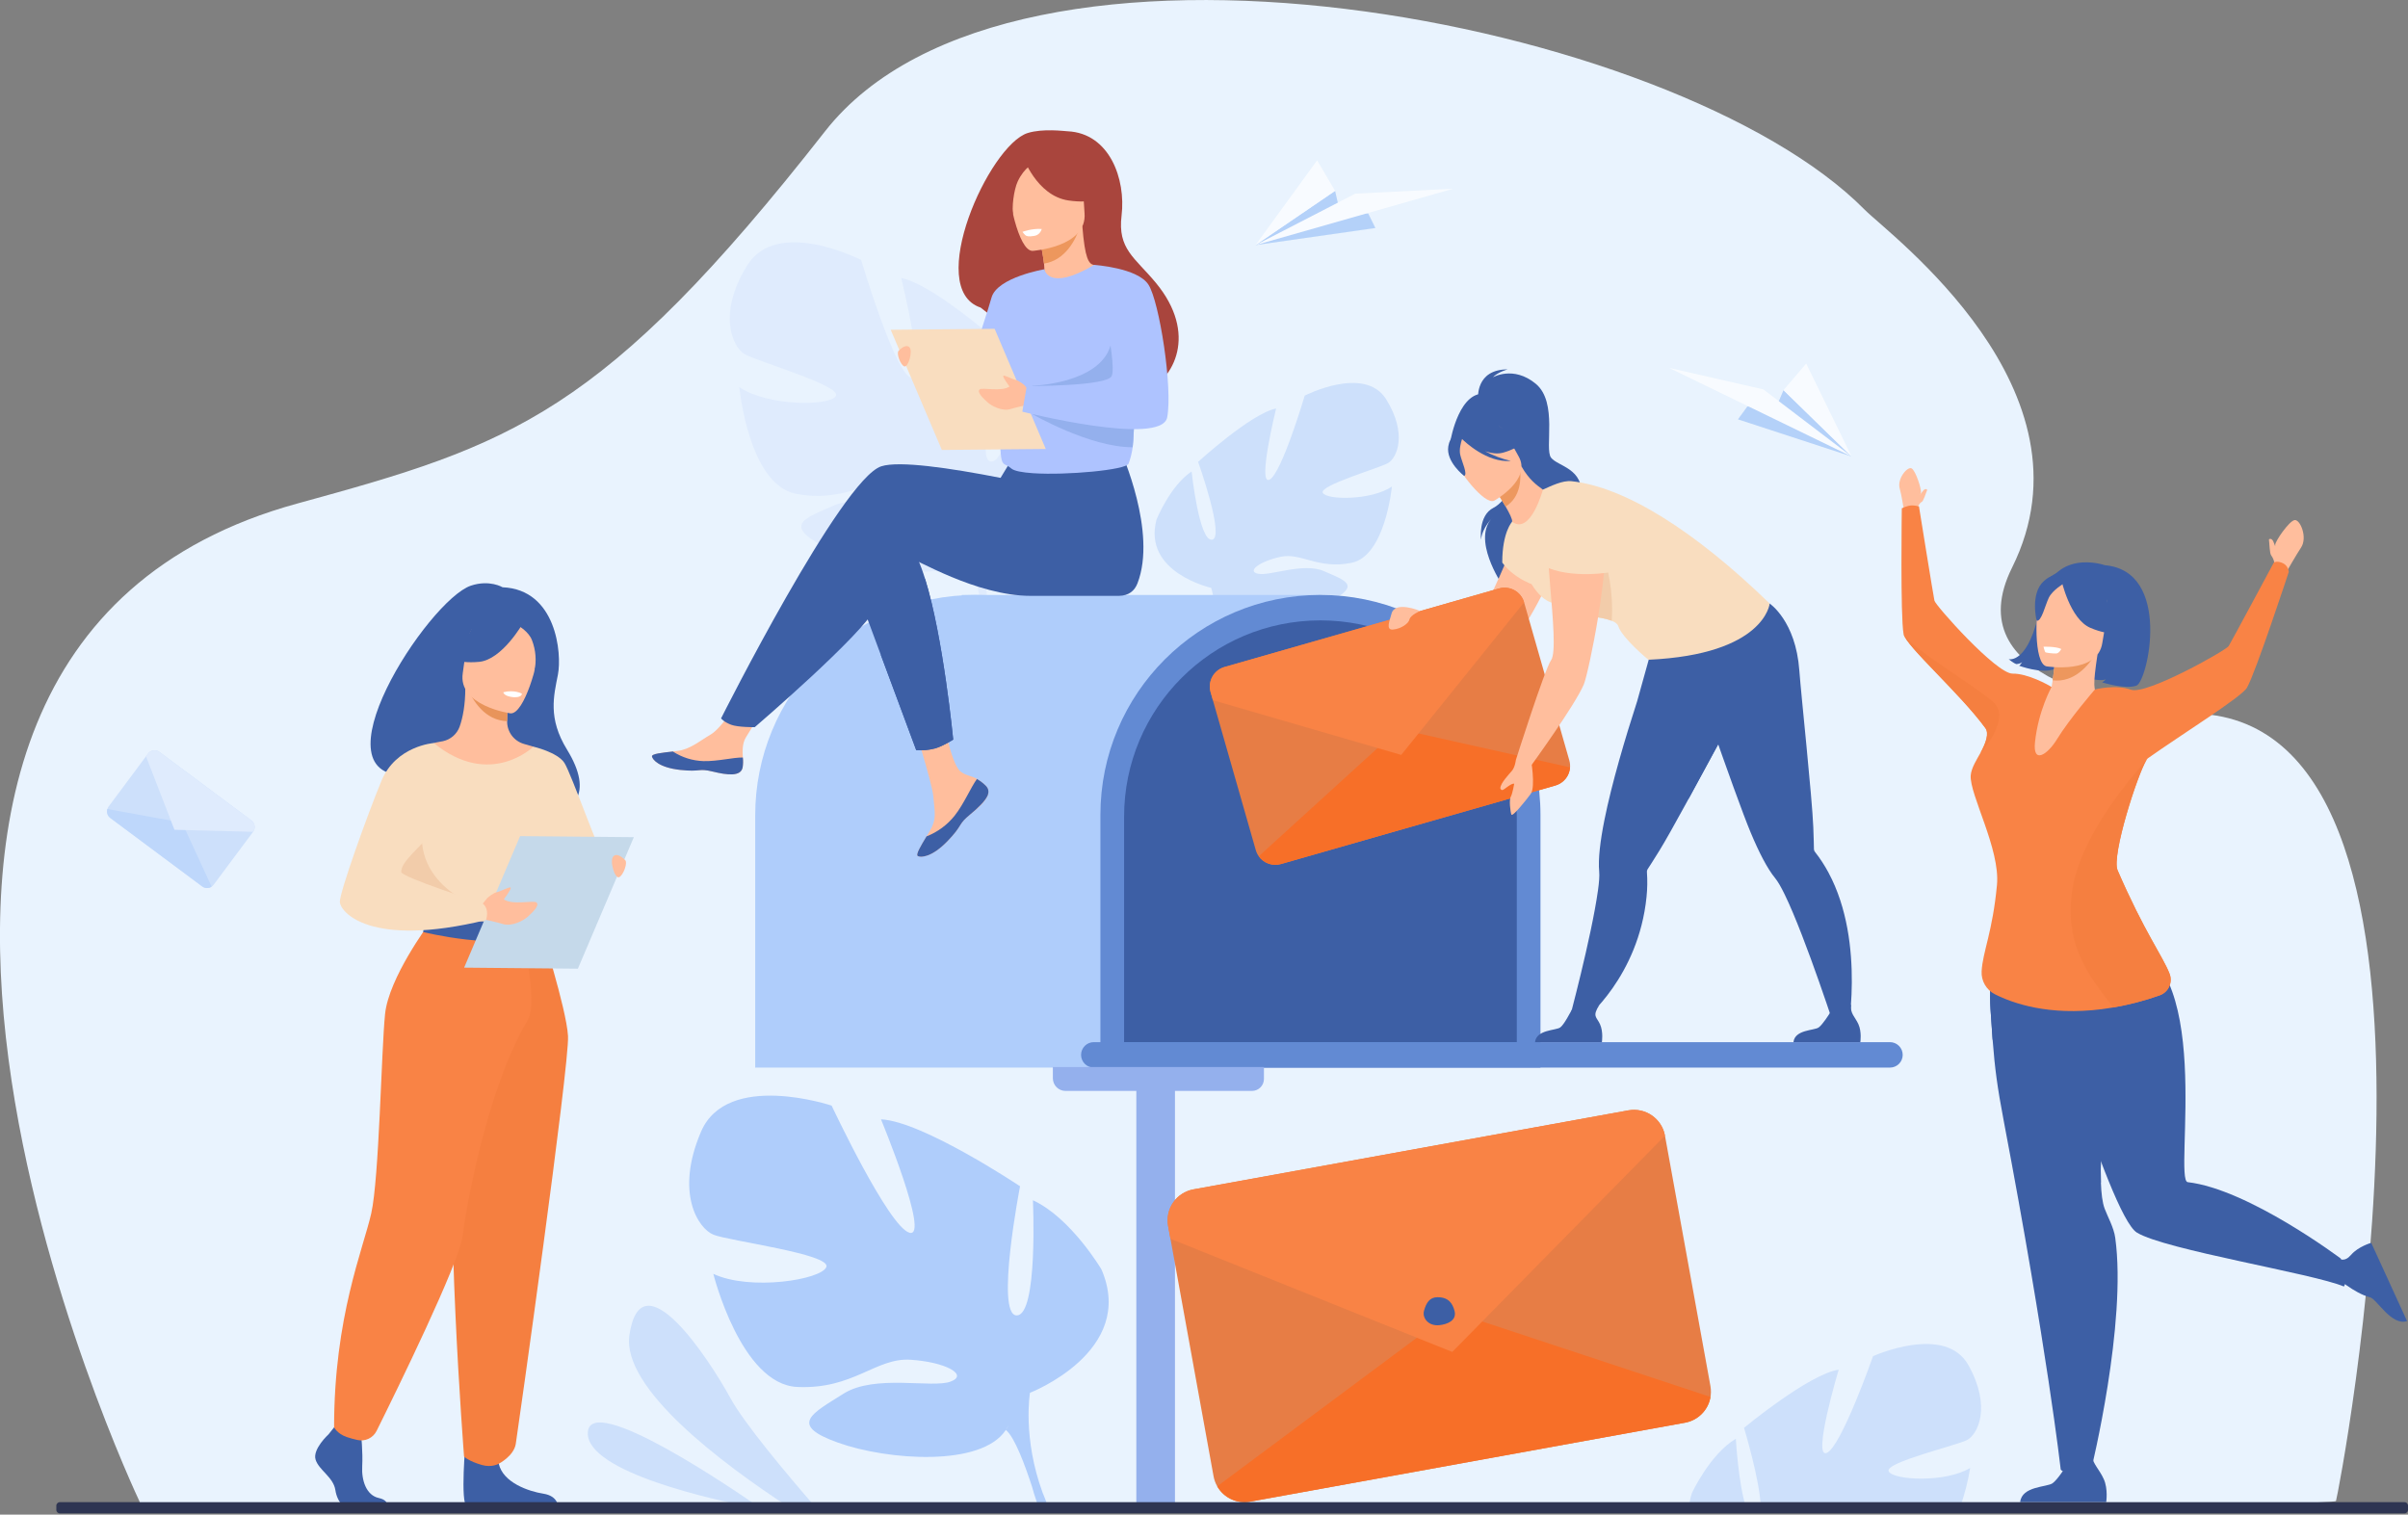
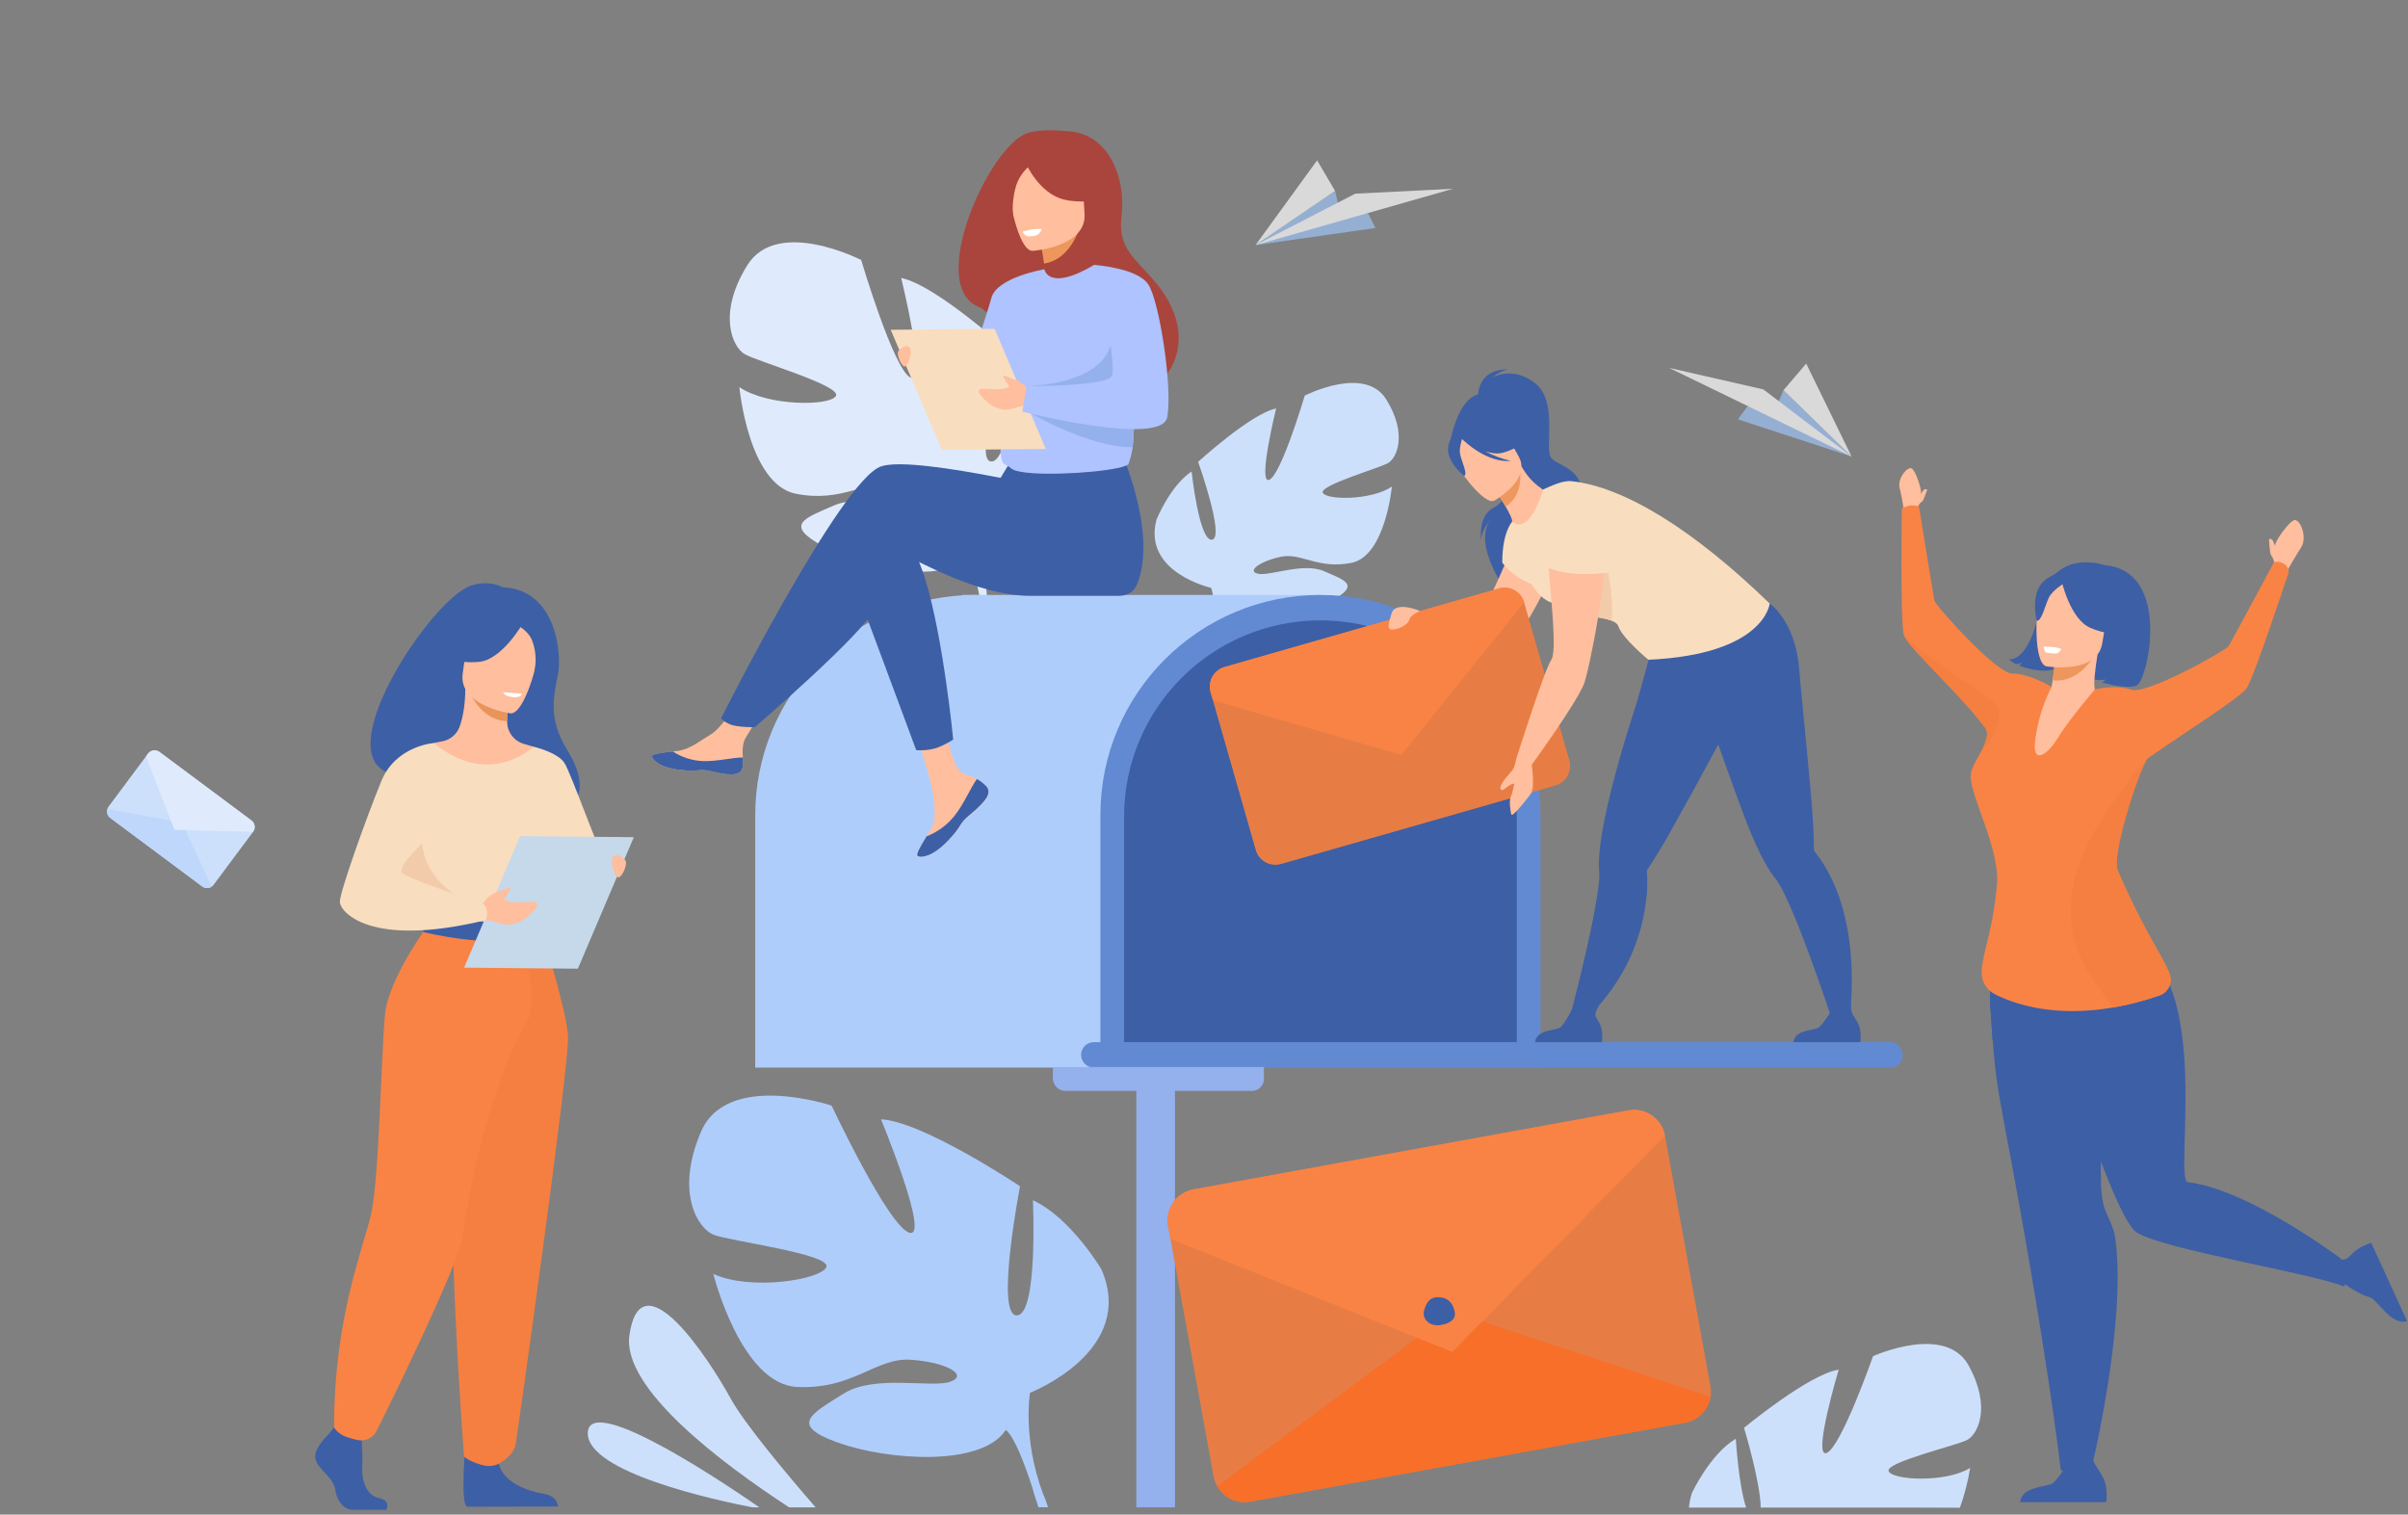
<svg xmlns="http://www.w3.org/2000/svg" width="620" height="390" viewBox="0 0 620 390" fill="none">
  <rect x="0" y="0" width="620" height="390" fill="#808080" stroke="none" />
  <g clip-path="url(#clip0_134_3)">
-     <path d="M601.458 386.495C601.261 387.04 566.93 387.695 566.683 388.24H508.174L504.615 388.229L491.051 388.186H337.718L325.114 388.17H323.55L302.525 388.145L292.937 388.132H174.889L125.581 388.08H36.418C36.418 388.08 36.271 387.641 35.966 386.766L35.918 386.655C35.894 386.604 35.877 386.55 35.869 386.495C35.672 386.056 -67.324 169.072 76.602 129.641C131.689 114.548 155.083 107.002 212.435 33.802C260.975 -28.141 431.703 4.967 480.105 53.993C486.45 60.42 540.812 100.414 518.062 146.144C503.697 175.014 546.095 182.18 567.371 183.862C640.141 189.611 601.951 385.401 601.458 386.495Z" fill="#E9F3FE" />
    <path d="M192.412 68.296C200.151 55.862 221.734 66.953 221.734 66.953C221.734 66.953 230.132 95.319 234.477 97.247C238.822 99.175 232.043 71.586 232.043 71.586C241.043 73.367 260.114 90.786 260.114 90.786C260.114 90.786 250.393 118.016 255.079 118.819C259.766 119.621 262.454 94.27 262.454 94.27C270.156 99.352 275.091 111.603 275.091 111.603C280.135 130.651 255.412 136.145 255.412 136.145C255.412 136.145 252.247 145.656 254.867 158.44C254.867 158.44 255.592 160.873 255.916 164.736L253.608 164.042C253.608 163.366 253.578 162.705 253.519 162.062C253.519 162.062 253.519 162.062 253.519 162.051C253.521 162.042 253.521 162.032 253.519 162.023C253.47 161.619 253.395 161.042 253.293 160.339C253.004 158.745 252.841 157.583 252.753 156.756C251.941 151.782 250.594 145.226 248.91 143.436C249.219 143.171 249.493 142.867 249.724 142.532C249.464 142.823 249.195 143.126 248.91 143.436C242.417 150.713 222.233 146.192 211.915 140.628C201.597 135.064 207.317 133.394 214.757 130.143C222.197 126.892 234.213 131.951 238.474 131.072C242.736 130.193 237.968 126.612 230.462 124.968C222.957 123.324 217.083 129.562 204.894 127.132C192.704 124.701 190.371 99.695 190.371 99.695C197.79 104.694 213.819 104.585 215.239 101.934C216.658 99.282 194.84 93.038 191.707 91.172C188.573 89.307 184.676 80.739 192.412 68.296Z" fill="#DFEBFD" />
    <path d="M356.913 102.831C351.379 93.931 335.936 101.87 335.936 101.87C335.936 101.87 329.932 122.165 326.819 123.537C323.706 124.909 328.568 105.184 328.568 105.184C322.13 106.46 308.486 118.921 308.486 118.921C308.486 118.921 315.438 138.401 312.088 138.969C308.737 139.536 306.811 121.405 306.811 121.405C301.3 125.043 297.768 133.805 297.768 133.805C294.151 147.435 311.848 151.364 311.848 151.364C311.848 151.364 314.109 158.169 312.237 167.314C311.847 168.788 311.595 170.296 311.486 171.817L313.137 171.32C313.137 170.837 313.158 170.366 313.2 169.904C313.199 169.898 313.199 169.891 313.2 169.884C313.236 169.597 313.288 169.183 313.358 168.681C313.564 167.551 313.686 166.71 313.745 166.12C314.324 162.566 315.289 157.873 316.487 156.591C316.266 156.4 316.071 156.181 315.906 155.94L316.487 156.591C321.133 161.791 335.565 158.562 342.953 154.581C350.341 150.6 346.243 149.411 340.919 147.08C335.595 144.749 326.999 148.369 323.95 147.745C320.9 147.121 324.314 144.555 329.683 143.382C335.052 142.208 339.255 146.669 347.974 144.928C356.694 143.187 358.374 125.3 358.374 125.3C353.066 128.877 341.599 128.8 340.589 126.901C339.578 125.002 355.182 120.537 357.424 119.214C359.667 117.892 362.45 111.734 356.913 102.831Z" fill="#CDE0FB" />
    <path d="M283.587 326.85C283.587 326.85 275.733 313.569 265.953 309.056C265.953 309.056 267.31 338.796 261.758 338.705C256.205 338.615 262.637 305.457 262.637 305.457C262.637 305.457 237.543 288.698 226.836 288.226C226.836 288.226 239.532 318.877 234.177 317.423C228.821 315.969 214.126 284.69 214.126 284.69C214.126 284.69 187.244 275.67 180.498 291.402C173.752 307.135 179.755 316.327 183.697 317.927C187.64 319.528 213.932 322.901 212.77 326.213C211.608 329.525 193.102 332.47 183.663 328.003C183.663 328.003 190.757 356.47 205.267 357.135C219.776 357.8 225.457 349.561 234.414 350.127C243.371 350.692 249.511 353.999 244.741 355.758C239.971 357.517 225.206 353.791 217.187 358.864C209.169 363.937 202.845 366.865 215.752 371.47C228.658 376.075 252.755 377.75 258.972 368.201C261.233 369.978 263.932 377.319 265.755 382.912C265.994 383.852 266.394 385.172 267.009 386.954C267.136 387.381 267.249 387.768 267.348 388.104H269.851C269.638 387.442 269.437 386.863 269.256 386.373C268.804 385.152 268.492 384.481 268.492 384.481C263.216 370.177 265.194 358.636 265.194 358.636C265.194 358.636 292.754 347.965 283.587 326.85ZM258.966 368.192C259.23 367.785 259.483 367.389 259.727 367.016C259.522 367.438 259.266 367.833 258.966 368.192Z" fill="#AFCDFB" />
    <path d="M302.525 274.899V388.143L292.937 388.132H292.578V274.899H302.525Z" fill="#94B0ED" />
    <path d="M307.758 274.899H194.451V209.849C194.451 194.824 200.42 180.413 211.044 169.789C221.669 159.164 236.079 153.195 251.105 153.195C266.13 153.195 280.54 159.164 291.165 169.789C301.789 180.413 307.758 194.824 307.758 209.849V274.899Z" fill="#AFCDFB" />
    <path d="M339.981 153.195H247.646V226.965H328.702L339.981 153.195Z" fill="#AFCDFB" />
    <path d="M283.327 274.897H396.634V209.847C396.634 178.558 371.271 153.193 339.981 153.193C308.692 153.193 283.327 178.558 283.327 209.847V274.897Z" fill="#628AD3" />
    <path d="M289.426 268.347H390.537V210.299C390.537 182.379 367.903 159.745 339.98 159.745C312.061 159.745 289.426 182.379 289.426 210.299V268.347Z" fill="#3D5FA5" />
    <path d="M486.622 274.897H281.624C281.194 274.897 280.768 274.813 280.371 274.648C279.974 274.484 279.612 274.243 279.308 273.939C279.004 273.635 278.763 273.274 278.598 272.876C278.433 272.479 278.349 272.053 278.349 271.623C278.349 270.754 278.694 269.921 279.308 269.307C279.922 268.693 280.756 268.347 281.624 268.347H486.622C487.491 268.347 488.324 268.693 488.938 269.307C489.553 269.921 489.898 270.754 489.898 271.623C489.898 272.053 489.813 272.479 489.648 272.876C489.484 273.274 489.242 273.635 488.938 273.939C488.634 274.243 488.273 274.484 487.875 274.648C487.478 274.813 487.052 274.897 486.622 274.897Z" fill="#628AD3" />
    <path d="M322.356 280.903H274.338C273.911 280.903 273.488 280.819 273.093 280.656C272.698 280.492 272.34 280.253 272.038 279.951C271.736 279.648 271.496 279.29 271.333 278.895C271.169 278.5 271.085 278.077 271.085 277.65V274.752H325.433V277.829C325.432 278.644 325.108 279.426 324.531 280.003C323.954 280.58 323.171 280.903 322.356 280.903Z" fill="#94B0ED" />
    <path d="M537.574 161.895C537.574 161.895 541.906 169.034 533.76 173.528C533.76 173.528 540.023 175.789 542.202 174.934C541.92 175.231 541.6 175.489 541.25 175.703C541.25 175.703 547.128 177.57 550.067 176.551C553.006 175.531 559.316 147.042 541.949 145.541C541.949 145.541 528.251 140.635 525.355 155.922C522.459 171.209 517.183 169.726 517.183 169.726C517.183 169.726 518.462 170.804 519.17 171.005C519.17 171.005 520.3 170.931 520.662 170.46C520.662 170.46 520.223 171.234 519.884 171.421C519.884 171.421 525.437 173.522 528.839 172.339C532.241 171.157 537.52 165.202 537.574 161.895Z" fill="#3D5FA5" />
    <path d="M520.14 386.795H542.295C542.295 386.795 542.826 383.42 541.668 380.859C540.561 378.399 538.834 376.882 538.678 374.999C537.269 376.448 535.537 377.382 532.334 376.95C531.941 377.585 529.8 380.992 528.491 381.924C527.042 382.973 520.585 382.615 520.14 386.795Z" fill="#3D5FA5" />
    <path d="M538.447 378.334C537.189 378.722 535.895 378.986 534.585 379.12C531.095 379.432 530.586 378.392 530.586 378.392C530.586 378.392 527.118 347.522 515.891 288.511C514.273 279.988 513.631 275.27 513.047 267.694C512.873 265.433 512.702 262.904 512.514 259.944C512.005 251.991 513.213 238.605 519.181 235.076C521.894 233.474 525.592 233.914 530.564 237.828C530.954 238.138 531.354 238.469 531.764 238.82C546.309 251.403 540.355 287.541 540.933 304.53C541.033 307.347 541.311 309.637 541.89 311.208C542.64 313.243 544.252 316.051 544.618 318.703C547.673 340.749 538.447 378.334 538.447 378.334Z" fill="#3D5FA5" />
    <path d="M540.933 304.541L513.047 267.692C512.873 265.431 512.702 262.901 512.514 259.942C512.005 251.989 513.213 238.603 519.181 235.074L530.564 237.825C530.954 238.136 531.354 238.467 531.764 238.818C546.309 251.415 540.346 287.552 540.933 304.541Z" fill="#3D5FA5" />
    <path d="M619.756 340.168L610.534 320.023C610.534 320.023 607.243 320.945 605.396 323.063C603.621 325.098 602.337 324.734 598.297 321.933C599.818 324.284 600.024 325.668 600.964 328.758C601.708 328.851 605.938 332.938 610.258 334.064C611.981 334.51 615.756 341.509 619.756 340.168Z" fill="#3D5FA5" />
    <path d="M523.074 243.929C523.074 243.929 542.927 312.947 550.202 317.389C557.477 321.831 595.722 327.942 603.499 331.274C603.499 331.274 604.444 329.918 603.888 327.018C603.766 326.373 602.669 324.054 602.669 324.054C602.669 324.054 578.918 306.194 563.285 304.399C559.406 303.947 571.182 244.716 544.973 242.34C521.019 240.19 523.074 243.929 523.074 243.929Z" fill="#3D5FA5" />
    <path d="M493.644 130.771C493.644 130.771 494.096 128.56 494.587 126.872C494.813 126.123 493.269 121.22 492.202 120.614C491.135 120.008 488.359 123.313 489.145 125.852C489.548 127.154 490.21 131.395 490.21 131.395L493.644 130.771Z" fill="#FFBE9D" />
    <path d="M493.644 130.771C493.644 130.771 494.225 129.489 494.747 129.282C495.27 129.074 495.832 126.976 496.217 126.144C496.217 126.144 495.846 125.599 495.197 126.3C494.799 126.727 493.918 127.979 493.918 127.979L493.644 130.771Z" fill="#FFBE9D" />
    <path d="M585.318 139.419C585.454 139.699 585.642 140.201 585.811 140.671C585.811 140.542 585.811 140.416 585.811 140.291C585.811 139.353 589.322 134.248 590.762 133.927C592.202 133.606 594.234 138.39 592.437 141.035C591.513 142.391 588.723 147.232 588.723 147.232L585.632 145.367C585.587 144.513 585.289 143.693 584.778 143.009C584.357 142.475 584.342 139.972 584.192 138.88C584.197 138.88 584.816 138.383 585.318 139.419Z" fill="#FFBE9D" />
    <path d="M527.044 180.17C526.996 180.184 531.032 183.109 534.457 182.696C537.676 182.311 540.296 178.599 540.253 178.583C538.983 178.131 538.872 176.271 540.052 168.537L539.442 168.564L529.187 169.057C529.187 169.057 528.945 172.222 528.509 175.179C528.152 177.661 527.652 179.989 527.044 180.17Z" fill="#FFBE9D" />
    <path d="M529.187 169.057C529.187 169.057 528.945 172.222 528.509 175.179C534.106 175.857 537.809 171.204 539.437 168.564L529.187 169.057Z" fill="#ED975D" />
    <path d="M540.631 167.632C540.631 167.632 544.248 163.452 545.528 159.609C546.448 156.867 546.565 146.208 535.845 146.151C533.688 146.13 531.553 146.594 529.599 147.507C527.091 148.708 523.309 151.543 525.629 161.205L526.126 164.424L540.631 167.632Z" fill="#3D5FA5" />
    <path d="M514.18 241.271C514.18 241.271 524.24 247.619 540.995 243.531C541.191 243.484 550.521 241.996 550.521 241.996C550.295 241.357 540.484 225.159 540.255 224.571C537.282 216.9 544.166 180.277 539.627 178.226C538.467 179.49 535.155 180.353 532.32 180.102C529.056 179.829 527.971 178.407 528.233 176.89C524.616 178.599 521.844 180.186 521.844 180.186C518.543 185.133 514.18 241.271 514.18 241.271Z" fill="#FFBE9D" />
    <path d="M526.908 171.575C526.908 171.575 540.065 173.754 541.295 165.541C542.525 157.328 545.055 152.074 536.706 150.336C528.357 148.597 526.252 151.486 525.176 154.129C524.1 156.772 523.517 170.797 526.908 171.575Z" fill="#FFBE9D" />
    <path d="M530.729 149.241C530.729 149.241 532.906 159.415 538.236 161.675C543.567 163.936 546.192 162.806 546.192 162.806C546.192 162.806 542.439 158.779 542.439 152.752C542.439 152.752 534.135 145.059 530.729 149.241Z" fill="#3D5FA5" />
    <path d="M531.509 150.157C531.509 150.157 528.491 151.907 527.523 153.903C526.555 155.899 525.617 160.158 524.383 159.826C524.383 159.826 522.638 152.87 526.246 149.619C530.073 146.171 531.509 150.157 531.509 150.157Z" fill="#3D5FA5" />
    <path d="M589.299 147.275C589.299 147.275 580.815 173.065 578.556 177.053C577.2 179.46 561.911 188.976 553.039 195.247C552.904 195.363 552.79 195.5 552.7 195.654C552.702 195.658 552.702 195.663 552.7 195.668C550.487 199.09 543.606 220.284 545.24 224.087C552.158 240.075 556.901 246.258 558.626 250.743C558.83 251.274 558.927 251.841 558.909 252.409C558.891 252.978 558.76 253.537 558.522 254.055C558.285 254.572 557.946 255.036 557.526 255.42C557.106 255.804 556.614 256.1 556.078 256.291C552.18 257.673 548.172 258.72 544.096 259.422C543.153 259.585 542.184 259.732 541.191 259.856C527.554 261.588 518.324 258.389 513.635 256.013C512.551 255.464 511.651 254.612 511.044 253.559C510.437 252.507 510.151 251.3 510.219 250.088C510.502 245.03 513.032 240.025 514.171 227.86C515.037 218.632 507.072 204.575 507.409 199.674C507.543 197.732 509.071 195.408 509.896 193.902C511.361 191.237 512.157 188.829 511.189 187.49C504.701 178.583 490.691 166.303 490.117 163.237C489.28 158.732 489.665 130.88 489.665 130.88C490.201 130.692 490.99 130.247 492.018 130.154C492.714 130.131 493.41 130.208 494.085 130.38C494.085 130.38 497.797 153.458 498.072 154.678C498.348 155.899 513.995 173.528 518.213 173.456C522.02 173.393 527.392 176.334 528.228 176.899C528.228 176.899 524.81 182.96 523.955 191.142C523.361 196.866 527.184 194.322 529.587 190.402C532.838 185.094 539.38 177.539 539.38 177.539C539.38 177.539 544.704 176.155 548.672 177.593C552.639 179.031 573.162 167.44 573.82 166.375C574.478 165.311 585.47 144.826 585.47 144.826C585.47 144.826 586.374 144.297 587.843 145.052C588.258 145.264 588.611 145.581 588.866 145.97C589.121 146.36 589.271 146.81 589.299 147.275Z" fill="#F98345" />
    <path d="M530.728 167.115C530.728 167.115 530.166 168.245 529.408 168.27C528.651 168.295 526.729 168.109 526.598 167.913C526.467 167.716 526.146 166.531 526.146 166.531C526.146 166.531 529.327 166.405 530.728 167.115Z" fill="white" />
    <path d="M556.076 256.289C552.178 257.67 548.169 258.718 544.094 259.42C539.389 252.934 531.434 244.773 533.469 229.764C535.587 214.246 550.84 197.917 552.671 195.665C550.458 199.088 543.576 220.282 545.211 224.085C552.128 240.073 556.871 246.256 558.596 250.741C558.802 251.27 558.899 251.835 558.883 252.402C558.867 252.97 558.738 253.528 558.503 254.045C558.268 254.562 557.933 255.027 557.516 255.412C557.099 255.797 556.609 256.095 556.076 256.289Z" fill="#F57F40" />
    <path d="M509.907 193.904C511.372 191.239 512.168 188.831 511.201 187.493C504.712 178.586 490.703 166.305 490.128 163.24C491.519 166.572 508.485 176.528 513.258 180.808C517.976 185.029 510.111 193.698 509.907 193.904Z" fill="#F57F40" />
    <path d="M380.572 102.539C380.572 102.539 379.894 95.113 388.188 95.113C388.188 95.113 385.674 95.791 384.372 97.159C384.372 97.159 389.665 94.053 395.425 98.825C401.185 103.597 397.607 115.575 399.356 117.847C401.106 120.119 407.929 120.575 407.095 127.927C406.261 135.279 385.448 144.485 386.787 150.566C386.787 150.566 378.63 138.584 384.463 133.107C384.463 133.107 381.619 135.783 381.329 138.966C381.329 138.966 380.558 132.752 384.512 130.765C388.012 129.006 390.879 122.572 390.576 121.423C390.273 120.275 380.572 102.539 380.572 102.539Z" fill="#3D5FA5" />
    <path d="M392.293 133.726C392.293 133.726 380.486 163.518 377.942 162.421C375.399 161.325 360.404 156.544 360.404 156.544L359.418 160.192C359.418 160.192 373.685 171.186 381.028 171.668C388.371 172.149 398.314 150.519 398.314 150.519L392.293 133.726Z" fill="#FFBE9D" />
    <path d="M392.418 155.101L404.061 195.794C404.25 196.455 404.307 197.147 404.229 197.83C404.151 198.514 403.939 199.175 403.605 199.776C403.271 200.377 402.822 200.907 402.283 201.335C401.745 201.762 401.127 202.08 400.466 202.269L329.801 222.491C328.76 222.788 327.654 222.755 326.633 222.397C325.612 222.039 324.727 221.374 324.099 220.492C323.753 220.008 323.493 219.467 323.331 218.894L311.692 178.222C311.503 177.561 311.445 176.87 311.523 176.187C311.601 175.504 311.812 174.843 312.145 174.242C312.478 173.641 312.927 173.111 313.465 172.684C314.002 172.256 314.619 171.938 315.28 171.749L385.948 151.527C387.28 151.146 388.708 151.308 389.921 151.978C391.134 152.648 392.031 153.771 392.418 155.101Z" fill="#E77D45" />
-     <path d="M404.251 197.587C404.178 198.662 403.776 199.688 403.098 200.525C402.421 201.363 401.502 201.971 400.466 202.267L329.801 222.489C328.76 222.785 327.654 222.753 326.633 222.395C325.612 222.037 324.727 221.372 324.099 220.49L360.092 187.71L404.251 197.587Z" fill="#F76F28" />
    <path d="M392.418 155.101L360.782 194.388L312.298 180.301L311.704 178.219C311.514 177.559 311.456 176.867 311.534 176.184C311.612 175.502 311.823 174.841 312.156 174.24C312.49 173.639 312.938 173.109 313.476 172.681C314.014 172.254 314.631 171.936 315.291 171.747L385.959 151.525C387.29 151.147 388.716 151.312 389.926 151.982C391.136 152.652 392.032 153.773 392.418 155.101Z" fill="#F98345" />
    <path d="M365.635 157.31C365.635 157.31 359.17 154.579 358.274 158.033C357.8 159.86 356.692 162.274 358.686 162.103C360.68 161.931 362.683 160.583 362.904 159.494C363.126 158.404 365.635 157.31 365.635 157.31Z" fill="#FFBE9D" />
    <path d="M447.012 183.254L446.842 183.555C445.486 185.912 442.373 191.693 438.946 198.012C437.325 201.012 435.627 204.136 434.017 207.073C431.241 212.144 428.718 216.661 427.235 219.055C425.738 221.483 424.635 223.187 424.188 223.868C424.064 224.08 424.014 224.327 424.043 224.571C424.193 226.69 424.16 228.817 423.943 230.93C421.877 251.503 408.008 262.521 408.008 262.521L403.882 263.132C403.882 263.132 409.719 241.51 411.437 229.287C411.729 227.216 411.855 225.536 411.754 224.44C411.448 221.257 412.016 216.581 413.085 211.212C414.989 201.674 418.482 189.961 421.518 180.593C421.71 179.994 427.511 159.014 427.511 159.014C432.378 163.269 450.132 165.026 450.132 165.026C450.132 165.026 453.141 172.339 447.012 183.254Z" fill="#3D5FA5" />
    <path d="M395.235 268.345H412.448C412.448 268.345 412.862 265.72 411.962 263.731C411.101 261.821 409.873 261.762 411.806 258.757C410.712 259.888 407.196 260.34 404.707 260.014C404.402 260.509 402.743 263.826 401.723 264.558C400.597 265.375 395.581 265.087 395.235 268.345Z" fill="#3D5FA5" />
    <path d="M447.012 183.254L446.843 183.555C445.486 185.912 438.15 199.463 434.721 205.786C438.693 189.446 435.93 173.106 435.93 173.106L447.012 183.254Z" fill="#3D5FA5" />
    <path d="M382.927 101.495C382.814 101.043 392.759 105.989 393.263 106.548C397.925 111.72 396.596 118.471 393.928 118.53C392.217 118.57 392.549 121.416 392.549 121.416L373.484 113.364C373.484 113.364 375.779 99.974 382.927 101.495Z" fill="#3D5FA5" />
    <path d="M389.334 134.346C389.334 134.346 386.795 136.975 386.795 144.844C386.795 144.844 390.293 150.367 399.365 151.764C399.365 151.764 391.566 134.341 389.334 134.346Z" fill="#F9DDBF" />
    <path d="M433.595 166.303L433.536 163.084C439.95 163.891 455.651 155.418 455.651 155.418C455.651 155.418 462.363 159.88 463.28 172.626C463.733 178.848 466.565 205.156 466.879 213.012C466.993 215.86 467.031 217.89 467.045 218.704C467.06 218.949 467.156 219.182 467.318 219.367C468.628 221.039 469.791 222.822 470.793 224.695C480.579 242.903 475.461 267.649 475.461 267.649L473.2 267.07C473.2 267.07 464.926 241.42 459.516 230.327C458.598 228.443 457.764 226.981 457.068 226.133C455.033 223.664 452.89 219.468 450.776 214.42C446.766 204.882 433.595 166.303 433.595 166.303Z" fill="#3D5FA5" />
    <path d="M461.772 268.345H478.986C478.986 268.345 479.397 265.72 478.497 263.731C477.636 261.821 476.286 260.953 476.61 258.642C475.518 259.772 473.734 261.029 471.245 260.695C470.942 261.19 469.278 263.835 468.259 264.567C467.135 265.375 462.118 265.087 461.772 268.345Z" fill="#3D5FA5" />
    <path d="M400.527 155.461C402.84 155.856 400.149 157.694 403.33 158.038C407.852 158.533 412.529 158.87 414.977 159.846C415.882 160.204 416.467 160.642 416.653 161.203C417.713 164.395 424.43 169.882 424.43 169.882C454.4 168.525 455.648 155.413 455.648 155.413C436.194 136.523 418.31 125.382 404.655 123.908C402.317 123.655 399.36 125.138 397.256 126.076C392.474 128.205 389.33 134.341 389.33 134.341C389.33 134.341 391.744 153.962 400.527 155.461Z" fill="#F9DDBF" />
    <path d="M403.331 158.038C407.852 158.533 412.529 158.87 414.978 159.846C415.977 144.899 408.924 133.656 408.924 133.656C408.924 133.656 404.321 152.382 403.331 158.038Z" fill="#F2CCAA" />
    <path d="M399.426 131.126C399.426 131.126 410.807 130.505 412.83 137.651C414.853 144.797 409.037 173.318 407.782 176.261C405.501 181.619 394.389 196.918 394.389 196.918L390.304 195.672C390.304 195.672 397.713 172.305 399.365 169.993C401.963 166.362 396.019 134.235 399.426 131.126Z" fill="#FFBE9D" />
    <path d="M390.304 195.672C390.304 195.672 390.094 197.481 389.33 198.419C388.566 199.357 386.337 201.618 386.296 202.94C386.296 202.94 386.409 203.528 386.886 203.42C387.363 203.311 389.022 201.67 389.875 201.787C389.875 201.787 389.422 204.444 388.97 205.192C388.518 205.94 388.878 209.11 389.149 209.756C389.42 210.403 392.739 206.291 394.104 204.455C395.47 202.619 394.125 195.17 394.125 195.17L390.304 195.672Z" fill="#FFBE9D" />
    <path d="M415.075 147.204C415.046 147.372 404.303 149.18 397.586 145.771C397.586 145.771 391.973 128.19 399.994 129.031C408.015 129.872 412.762 132.399 412.966 136.238C413.169 140.076 415.075 147.204 415.075 147.204Z" fill="#F9DDBF" />
    <path d="M397.261 126.08C397.261 126.08 394.096 137.886 389.334 134.345C389.468 133.776 388.638 132.119 387.659 130.437C386.407 128.285 384.917 126.087 384.917 126.087L391.358 120.435L391.742 120.096C393.716 123.553 395.651 124.905 397.261 126.08Z" fill="#FFBE9D" />
    <path d="M384.917 126.089C384.917 126.089 386.407 128.282 387.657 130.437C391.661 127.968 391.665 123.01 391.358 120.444L384.917 126.089Z" fill="#ED985F" />
    <path d="M384.739 128.918C384.739 128.918 394.46 123.508 390.998 117.505C387.537 111.503 386.45 106.762 380.106 109.973C373.763 113.183 373.878 116.153 374.547 118.439C375.216 120.725 382.121 130.17 384.739 128.918Z" fill="#FFBE9D" />
    <path d="M372.904 114.926C373.356 112.261 374.712 112.007 375.648 112.184C379.238 106.247 385.102 108.567 385.102 108.567C388.236 112.498 392.766 113.169 392.766 113.169C392.766 113.169 391.636 115.267 386.99 116.56C385.57 116.958 383.958 116.716 382.403 116.194C384.48 117.319 386.7 118.156 389.002 118.681C382.876 119.242 377.047 113.642 376.444 113.043C376.161 113.911 375.664 115.726 375.962 117.056C376.365 118.864 377.968 122.131 376.989 122.554C376.989 122.558 372.237 118.923 372.904 114.926Z" fill="#3D5FA5" />
    <path d="M253.944 202.465C254.548 203.16 254.623 203.933 254.327 204.76C254.328 204.762 254.328 204.764 254.328 204.766C254.328 204.768 254.328 204.77 254.327 204.771C253.773 206.302 251.944 208.011 249.819 209.718C249.547 209.944 249.305 210.136 249.095 210.321C249.041 210.369 248.984 210.416 248.932 210.466L248.808 210.579C246.828 212.406 247.571 212.824 244.013 216.532C239.944 220.755 237.159 220.827 236.363 220.445C235.685 220.117 237.057 217.877 238.572 215.361C238.644 215.239 238.716 215.116 238.798 214.992C238.999 214.658 239.198 214.314 239.399 213.982C241.174 210.952 240.717 209.53 240.303 205.02C239.962 201.355 234.604 184.549 234.604 184.549L242.381 183.209C242.381 183.209 244.725 196.592 247.305 198.654C248.686 199.753 250.23 199.766 251.557 200.58C251.652 200.637 251.743 200.695 251.833 200.754C252.61 201.228 253.32 201.803 253.944 202.465Z" fill="#FFBE9D" />
    <path d="M253.944 202.465C254.548 203.16 254.622 203.933 254.326 204.76C254.327 204.762 254.328 204.764 254.328 204.766C254.328 204.768 254.327 204.77 254.326 204.771C253.648 206.302 251.864 208.002 249.805 209.702C249.536 209.928 249.298 210.129 249.088 210.321C249.034 210.369 248.977 210.416 248.925 210.466L248.801 210.579C246.821 212.406 247.564 212.824 244.006 216.532C239.937 220.755 237.152 220.827 236.356 220.445C235.678 220.117 237.05 217.877 238.565 215.361C241.404 214.251 243.899 212.412 245.799 210.028C248.243 206.91 249.868 202.902 251.537 200.58C251.631 200.637 251.722 200.695 251.812 200.754C252.597 201.226 253.314 201.802 253.944 202.465Z" fill="#3D5FA5" />
    <path d="M191.218 197.607C190.739 200.008 187.316 199.608 183.491 198.672C179.666 197.736 180.577 198.848 175.127 198.247C169.676 197.646 168.035 195.616 167.87 194.806C167.72 194.087 170.408 193.834 173.295 193.502L174.387 193.373C177.645 192.964 180.039 190.861 182.978 189.136C185.779 187.502 189.961 180.842 189.961 180.842L197.422 181.432C197.422 181.432 193.506 187.382 191.996 189.968C191.105 191.49 191.153 193.499 191.264 195.055C191.363 195.904 191.347 196.762 191.218 197.607Z" fill="#FFBE9D" />
    <path d="M183.491 198.672C179.668 197.738 180.577 198.848 175.127 198.247C169.676 197.646 168.035 195.616 167.87 194.806C167.72 194.087 170.408 193.834 173.295 193.502L173.323 193.558C175.654 195.055 178.348 195.893 181.118 195.982C184.809 196.07 188.72 195.012 191.27 195.055C191.365 195.904 191.345 196.763 191.212 197.607C190.739 200.008 187.316 199.608 183.491 198.672Z" fill="#3D5FA5" />
    <path d="M219.821 149.883L226.797 168.647L235.908 193.167C237.535 193.284 239.169 193.132 240.746 192.715C242.925 192.087 245.426 190.438 245.426 190.438C245.426 190.438 242.894 164.13 238.178 149.02C236.971 145.143 235.614 142.012 234.109 140.239C226.804 131.594 219.821 149.883 219.821 149.883Z" fill="#3D5FA5" />
    <path d="M226.915 120.067C231.487 118.593 244.524 120.485 257.62 123.049L260.36 118.527L288.649 116.319C288.649 116.319 297.983 137.02 292.872 150.209C292.121 152.146 290.629 153.39 288.086 153.431H287.672H265.37C251.302 153.431 235.597 143.761 233.566 143.354C230.241 142.69 228.912 149.339 225.586 156.322C222.261 163.305 194.329 187.246 194.329 187.246C194.329 187.246 190.034 187.289 188.262 186.625C186.356 185.91 185.657 184.981 185.657 184.981C185.657 184.981 216.606 123.392 226.915 120.067Z" fill="#3D5FA5" />
    <path d="M252.482 79.198C261.403 86.452 282.895 99.026 283.002 98.972C283.002 98.972 289.888 103.098 294.585 101.072C302.414 97.699 308.428 85.889 297.597 72.813C292.196 66.298 287.717 64.15 288.78 55.487C289.91 46.101 285.68 34.3 274.877 33.802C273.972 33.762 268.504 33.031 264.597 34.254C254.65 37.39 238.006 74.391 252.482 79.198Z" fill="#A9453D" />
-     <path d="M281.74 68.228C281.785 68.228 279.565 73.076 276.334 74.249C272.9 75.504 268.024 73.467 268.069 73.439C268.655 73.105 269.071 70.903 268.845 68.256C268.831 68.131 268.822 68.002 268.806 67.874C268.549 65.709 268.143 63.565 267.592 61.455L278.062 58.462L278.681 58.286C279.337 66.551 280.318 68.07 281.74 68.228Z" fill="#FFBE9D" />
    <path d="M278.059 58.453C277.044 61.496 274.442 66.994 268.806 67.874C268.549 65.709 268.143 63.565 267.592 61.455L278.059 58.453Z" fill="#ED975D" />
    <path d="M265.849 64.6C265.849 64.6 279.961 63.662 279.24 54.879C278.518 46.096 279.857 40.067 270.816 40.295C261.776 40.523 260.304 44.016 259.831 47.005C259.359 49.993 262.16 64.618 265.849 64.6Z" fill="#FFBE9D" />
    <path d="M263.312 40.141C263.312 40.141 266.819 50.43 275.143 51.626C281.215 52.498 283.627 50.855 283.627 50.855C281.343 48.517 279.564 45.735 278.401 42.68C278.137 41.963 277.686 41.329 277.096 40.843C276.505 40.358 275.796 40.039 275.041 39.92C270.716 39.253 265.137 36.391 263.312 40.141Z" fill="#A9453D" />
    <path d="M266.304 41.964C266.304 41.964 263.783 42.981 262.027 46.743C261.066 48.798 260.372 53.692 260.964 55.711C260.964 55.711 256.895 46.324 259.834 42.092C262.96 37.607 266.304 41.964 266.304 41.964Z" fill="#A9453D" />
    <path d="M293.486 100.627C293.235 101.692 293.021 102.673 292.847 103.577C292.56 105.038 292.363 106.29 292.225 107.407C291.793 110.868 291.924 112.921 291.633 115.163C291.442 116.606 291.09 118.023 290.581 119.386C289.998 120.994 274.704 122.427 266.003 121.851C263.24 121.67 261.136 121.281 260.387 120.637C257.283 117.939 257.593 123.869 257.166 95.497C256.96 81.659 268.908 69.336 268.908 69.336C268.908 69.336 269.862 75.246 281.713 68.206C282.133 67.96 286.801 74.871 291.294 83.38C296.247 92.791 294.89 94.774 293.486 100.627Z" fill="#AEC3FF" />
-     <path d="M226.798 168.656L235.909 193.167C237.535 193.284 239.17 193.132 240.746 192.715C242.926 192.087 245.426 190.438 245.426 190.438C245.426 190.438 242.894 164.13 238.178 149.02L226.798 168.656Z" fill="#3D5FA5" />
    <path d="M268.908 69.334C268.908 69.334 256.716 71.4 255.285 76.65C253.854 81.899 243.961 111.259 243.961 111.259C243.961 111.259 251.625 113.875 254.489 111.01C257.353 108.146 264.452 84.445 264.452 84.445L268.908 69.334Z" fill="#AEC3FF" />
    <path d="M268.214 58.962C268.214 58.962 267.868 60.481 266.331 60.736C264.794 60.992 264.339 60.831 263.996 60.556C263.717 60.3 263.469 60.012 263.256 59.699C263.256 59.699 265.712 58.772 268.214 58.962Z" fill="white" />
    <path d="M292.225 107.407C291.793 110.868 291.925 112.921 291.633 115.163C280.555 115.199 265.761 106.613 265.761 106.613L292.225 107.407Z" fill="#94B0ED" />
    <path d="M265.761 99.347C265.761 99.347 283.008 98.832 285.916 89.029C289.108 78.259 292.698 93.458 292.698 93.458L290.794 103.159H271.872L265.761 99.347Z" fill="#94B0ED" />
    <path d="M269.261 115.611L242.503 115.86L229.336 84.917L256.094 84.666L269.261 115.611Z" fill="#F9DDBF" />
    <path d="M265.763 101.626L263.801 99.216C263.801 99.216 262.474 98.031 261.511 97.83C260.548 97.629 258.513 96.456 258.316 96.786C258.12 97.116 259.879 99.474 259.879 99.474L259.969 99.487C257.948 101.007 252.848 99.666 252.219 100.285C251.455 101.036 253.268 102.662 254.254 103.573C255.24 104.484 258.009 106.005 260.177 105.329C261.759 104.836 264.246 104.334 264.246 104.334L265.763 101.626Z" fill="#FFBE9D" />
    <path d="M281.715 68.213C281.715 68.213 292.91 68.945 295.709 73.313C298.508 77.681 301.978 99.847 300.522 107.461C299.066 115.075 263.22 106.005 263.22 106.005L264.364 99.399C264.364 99.399 285.054 99.519 286.234 96.824C287.796 93.243 281.715 68.213 281.715 68.213Z" fill="#AEC3FF" />
    <path d="M231.35 90.359C231.35 90.359 233.03 88.448 234.102 89.364C235.173 90.28 233.821 94.79 232.802 94.338C231.782 93.885 230.763 90.919 231.35 90.359Z" fill="#FFBE9D" />
    <path d="M105.668 199.554C105.071 197.759 125.653 194.91 123.356 211.334C123.356 211.334 160.273 216.29 145.979 192.995C141.026 184.931 142.586 179.164 143.648 173.725C144.711 168.286 143.262 151.796 129.394 151.217C129.394 151.217 126.062 149.198 121.256 150.799C110.282 154.441 79.534 201.584 105.668 199.554Z" fill="#3D5FA5" />
    <path d="M135.616 221.718C136.676 223.697 137.918 225.574 139.324 227.324C142.204 230.942 157.321 222.369 156.019 221.718C154.717 221.067 147.119 199.181 145.312 196.429C143.506 193.678 137.337 192.263 137.337 192.263L135.616 221.718Z" fill="#F9DDBF" />
    <path d="M84.601 369.322C84.601 369.322 80.427 373.132 81.252 375.833C82.078 378.535 85.833 380.355 86.341 383.651C86.85 386.947 88.885 388.76 90.716 388.76H99.451C99.451 388.76 100.808 386.434 97.543 385.733C94.279 385.032 93.058 381.146 93.261 377.538C93.465 373.93 92.956 369.121 92.956 369.121L86.036 367.516L84.601 369.322Z" fill="#3D5FA5" />
    <path d="M119.911 370.939C119.911 370.939 118.41 387.071 120.241 387.973L143.684 387.924C143.684 387.924 143.684 385.211 139.92 384.618C136.156 384.026 129.539 381.813 128.42 376.903C127.301 371.992 119.911 370.939 119.911 370.939Z" fill="#3D5FA5" />
    <path d="M103.208 255.21C108.033 244.391 110.985 241.284 110.422 237.927C110.002 235.44 111.7 191.329 111.7 191.329C112.272 191.151 113.418 190.992 114.046 190.852C115.02 190.644 115.925 190.192 116.677 189.538C117.428 188.885 118.001 188.051 118.342 187.115C119.165 184.816 119.816 181.42 119.802 177.168L120.419 177.288L130.819 179.347C130.819 179.347 130.581 182.616 130.574 185.698V185.775C130.567 187.076 130.984 188.344 131.762 189.387C132.541 190.43 133.638 191.19 134.888 191.553L137.336 192.263C137.336 192.263 141.152 203.155 141.88 214.346C142.608 225.536 134.942 230.397 141.937 252.76C149.074 275.591 100.545 261.188 103.208 255.21Z" fill="#FFBE9D" />
    <path d="M130.812 179.345C130.812 179.345 130.586 182.614 130.568 185.695C124.753 185.53 121.681 180.227 120.422 177.286L130.812 179.345Z" fill="#E8945B" />
    <path d="M131.44 183.688C131.44 183.688 117.817 181.748 119.156 173.289C120.494 164.829 119.639 158.874 128.393 159.754C137.146 160.633 138.32 164.133 138.566 167.065C138.812 169.997 135.017 183.975 131.44 183.688Z" fill="#FFBE9D" />
    <path d="M134.605 160.529C134.605 160.529 129.304 169.864 123.363 170.422C117.422 170.98 115.188 169.066 115.188 169.066C115.188 169.066 120.121 166.285 121.997 160.357C122.004 160.348 132.571 155.357 134.605 160.529Z" fill="#3D5FA5" />
    <path d="M133.563 161.187C133.563 161.187 136.157 162.659 136.973 164.852C137.969 167.42 138.177 170.226 137.572 172.913C137.572 172.913 141.449 166.61 138.908 162.288C136.213 157.712 133.563 161.187 133.563 161.187Z" fill="#3D5FA5" />
    <path d="M101.881 210.837C101.672 214.446 101.672 218.064 101.881 221.673C102.107 225.59 106.077 230.838 106.629 232.135C108.04 235.391 109.629 235.922 109.629 235.922L121.945 238.938L126.272 239.998L139.923 235.929C139.923 235.929 146.137 218.578 143.641 208.8C141.146 199.022 137.336 192.263 137.336 192.263C137.336 192.263 126.2 203.169 111.7 191.338L101.881 210.837Z" fill="#F9DDBF" />
    <path d="M100.708 221.808C100.935 225.726 106.078 230.838 106.641 232.135C108.051 235.391 109.641 235.922 109.641 235.922L121.946 238.938L125.233 234.312C125.233 234.312 105.307 228.769 109.08 211.201L100.708 221.808Z" fill="#F2CCAA" />
    <path d="M139.059 238.553C139.059 238.553 145.816 259.592 146.25 266.756C146.684 273.92 133.33 368.506 132.797 371.807C132.29 374.92 128.427 376.903 128.427 376.903C128.427 376.903 126.65 377.949 124.113 377.235C120.596 376.24 119.483 375.051 119.483 375.051C119.483 375.051 114.223 307.591 117.478 283.492C119.46 268.59 120.56 253.585 120.772 238.553H139.059Z" fill="#F57F40" />
    <path d="M110.416 237.929C110.416 237.929 100.105 251.763 99.144 261.113C98.183 270.463 97.636 303.312 95.588 312.431C93.54 321.551 86.018 339.09 86.018 367.523C86.018 367.523 86.8 369.153 89.215 370.01C90.136 370.321 91.074 370.58 92.025 370.787C92.993 371.008 94.007 370.896 94.903 370.471C95.8 370.045 96.528 369.33 96.969 368.441C102.056 358.2 118.258 325.171 119.088 318.314C119.676 313.462 124.792 281.349 135.951 262.506C138.63 257.984 134.307 239.991 134.307 239.991L110.416 237.929Z" fill="#F98345" />
-     <path d="M129.587 178.246C129.587 178.246 129.662 179.282 132.166 179.524C132.166 179.524 134.271 179.725 134.382 178.619C134.38 178.615 132.485 177.514 129.587 178.246Z" fill="white" />
+     <path d="M129.587 178.246C129.587 178.246 129.662 179.282 132.166 179.524C132.166 179.524 134.271 179.725 134.382 178.619Z" fill="white" />
    <path d="M140.137 235.307C140.137 235.307 137.424 237.452 132.035 237.568C125.596 237.699 109.654 235.926 109.654 235.926C109.215 237.239 108.986 238.612 108.976 239.996C108.976 239.996 128.461 244.913 139.751 240.715C139.737 240.71 141.193 237.97 140.137 235.307Z" fill="#3D5FA5" />
    <path d="M130.64 239.785C130.64 237.952 131.958 236.46 133.579 236.46C135.2 236.46 136.518 237.952 136.518 239.785C136.518 241.619 135.2 243.111 133.579 243.111C131.958 243.111 130.64 241.619 130.64 239.785ZM131.615 239.785C131.615 241.081 132.496 242.137 133.579 242.137C134.662 242.137 135.544 241.081 135.544 239.785C135.544 238.49 134.662 237.434 133.579 237.434C132.496 237.434 131.615 238.488 131.615 239.785Z" fill="white" />
    <path d="M119.501 249.161L148.787 249.434L163.199 215.566L133.911 215.293L119.501 249.161Z" fill="#C5D9EA" />
    <path d="M123.331 233.86L125.479 231.224C125.479 231.224 126.932 229.926 127.986 229.707C129.039 229.488 131.266 228.204 131.481 228.577C131.696 228.95 129.772 231.516 129.772 231.516L129.675 231.529C131.886 233.193 137.467 231.724 138.157 232.404C138.991 233.225 137.006 235.004 135.941 236.001C134.877 236.998 131.831 238.664 129.458 237.925C127.721 237.385 124.99 236.835 124.99 236.835L123.331 233.86Z" fill="#FFBE9D" />
    <path d="M160.997 221.523C160.997 221.523 159.157 219.432 157.984 220.436C156.81 221.44 158.291 226.375 159.408 225.873C160.525 225.371 161.637 222.136 160.997 221.523Z" fill="#FFBE9D" />
    <path d="M111.7 191.327C111.7 191.327 101.934 192.005 98.19 201.111C94.446 210.217 87.503 229.614 87.503 232.185C87.503 234.755 95.167 244.212 125.156 236.901C125.156 236.901 126.178 234.023 124.172 232.567C124.172 232.567 103.267 225.857 103.304 224.521C103.371 221.996 106.129 219.812 117.806 208.131C120.98 204.957 111.7 191.327 111.7 191.327Z" fill="#F9DDBF" />
    <g opacity="0.7">
      <path d="M447.478 107.981L476.731 117.546L459.206 100.466L457.429 104.64L449.899 104.676L447.478 107.981Z" fill="#9EC3F6" />
      <path d="M476.731 117.546L454.027 100.274L429.77 94.733L476.731 117.546Z" fill="white" />
      <path d="M459.207 100.466L476.732 117.546L465.051 93.619L459.207 100.466Z" fill="white" />
    </g>
    <g opacity="0.7">
      <path d="M354.13 58.709L323.267 63.11L343.749 49.15L344.789 53.627L352.295 54.985L354.13 58.709Z" fill="#9EC3F6" />
      <path d="M323.267 63.11L348.951 49.869L374.122 48.603L323.267 63.11Z" fill="white" />
      <path d="M343.749 49.15L323.267 63.11L339.124 41.292L343.749 49.15Z" fill="white" />
    </g>
    <path d="M195.498 388.129H193.701C184.305 386.303 151.064 379.12 151.344 368.943C151.652 357.942 190.018 384.306 195.498 388.129Z" fill="#CDE0FB" />
    <path d="M210 388.129H203.166C185.897 376.851 160.038 357.488 162.057 343.781C165.062 323.337 182.449 349.731 188.112 360.083C191.636 366.526 202.388 379.362 210 388.129Z" fill="#CDE0FB" />
    <path d="M65.163 214.192L55.008 227.822C54.863 228.017 54.684 228.186 54.481 228.319C54.12 228.558 53.695 228.68 53.262 228.668C52.83 228.657 52.411 228.512 52.064 228.254L28.395 210.62C28.046 210.361 27.787 209.999 27.652 209.586C27.518 209.173 27.515 208.729 27.644 208.314C27.715 208.086 27.823 207.871 27.965 207.679L38.118 194.049C38.282 193.827 38.489 193.64 38.725 193.498C38.962 193.356 39.225 193.262 39.498 193.222C39.771 193.182 40.049 193.196 40.317 193.264C40.584 193.332 40.836 193.452 41.057 193.617L64.729 211.251C65.176 211.583 65.474 212.08 65.555 212.631C65.636 213.183 65.495 213.744 65.163 214.192Z" fill="#CDE0FB" />
    <path d="M54.481 228.317C54.12 228.556 53.695 228.678 53.262 228.666C52.83 228.654 52.411 228.51 52.064 228.251L28.395 210.618C28.046 210.358 27.787 209.997 27.652 209.584C27.518 209.171 27.515 208.726 27.644 208.312L46.88 211.816L54.481 228.317Z" fill="#BED7FB" />
    <path d="M65.163 214.192L44.914 213.663L37.598 194.75L38.118 194.053C38.282 193.832 38.489 193.644 38.725 193.502C38.962 193.361 39.225 193.267 39.498 193.227C39.771 193.187 40.049 193.201 40.317 193.269C40.584 193.336 40.836 193.456 41.057 193.622L64.729 211.255C65.175 211.588 65.472 212.083 65.553 212.634C65.634 213.184 65.494 213.745 65.163 214.192Z" fill="#DFEBFD" />
    <path d="M428.689 292.426L440.397 356.909C440.779 359.024 440.307 361.205 439.083 362.973C437.859 364.74 435.983 365.95 433.868 366.336L321.881 386.669C320.233 386.968 318.533 386.748 317.014 386.04C315.496 385.333 314.235 384.172 313.404 382.717C312.944 381.918 312.626 381.045 312.463 380.138L300.768 315.682C300.577 314.635 300.594 313.561 300.818 312.52C301.042 311.48 301.469 310.494 302.074 309.618C302.68 308.743 303.452 307.995 304.347 307.419C305.241 306.842 306.241 306.447 307.288 306.257L419.275 285.911C421.387 285.53 423.564 286.002 425.328 287.224C427.093 288.445 428.301 290.316 428.689 292.426Z" fill="#E77D45" />
    <path d="M440.413 359.703C440.137 361.348 439.36 362.867 438.189 364.054C437.018 365.241 435.509 366.038 433.868 366.336L321.881 386.669C320.233 386.968 318.532 386.748 317.014 386.04C315.496 385.333 314.234 384.172 313.403 382.717L373.884 337.704L440.413 359.703Z" fill="#F76F28" />
    <path d="M428.689 292.426L373.923 348.115L301.354 318.981L300.755 315.682C300.563 314.635 300.58 313.561 300.804 312.52C301.028 311.48 301.455 310.493 302.061 309.618C302.666 308.743 303.438 307.995 304.333 307.419C305.228 306.842 306.227 306.447 307.275 306.257L419.262 285.911C421.376 285.526 423.556 285.997 425.323 287.218C427.091 288.44 428.301 290.313 428.689 292.426Z" fill="#F98345" />
    <path d="M506.494 370.781C509.207 369.343 512.824 362.321 506.835 351.549C500.846 340.776 482.259 349.213 482.259 349.213C482.259 349.213 474.034 372.693 470.304 374.131C466.574 375.569 473.415 352.681 473.415 352.681C465.783 353.812 449.042 367.654 449.042 367.654C449.042 367.654 453.29 381.695 453.337 388.186H491.067L504.631 388.229C505.823 384.905 506.704 381.478 507.265 377.992C500.826 381.887 487.37 381.137 486.287 378.851C485.205 376.566 503.781 372.216 506.494 370.781ZM435.604 384.512C435.219 385.705 434.97 386.937 434.863 388.186H449.587C447.606 382.308 446.933 370.473 446.933 370.473C440.255 374.427 435.595 384.512 435.595 384.512H435.604Z" fill="#CDE0FB" />
-     <path d="M619.08 386.793H15.423C14.913 386.793 14.501 387.206 14.501 387.716V388.771C14.501 389.281 14.913 389.694 15.423 389.694H619.08C619.59 389.694 620.003 389.281 620.003 388.771V387.716C620.003 387.206 619.59 386.793 619.08 386.793Z" fill="#2E3552" />
    <path d="M366.648 337.516C367.213 335.441 368.129 334.048 370.075 334.026C372.998 333.994 374.02 335.665 374.506 337.548C375.166 340.093 372.512 341.027 370.577 341.226C367.81 341.509 366.135 339.393 366.648 337.516Z" fill="#3D5FA5" />
  </g>
  <defs>
    <clipPath id="clip0_134_3">
      <rect width="620" height="389.691" fill="white" />
    </clipPath>
  </defs>
</svg>